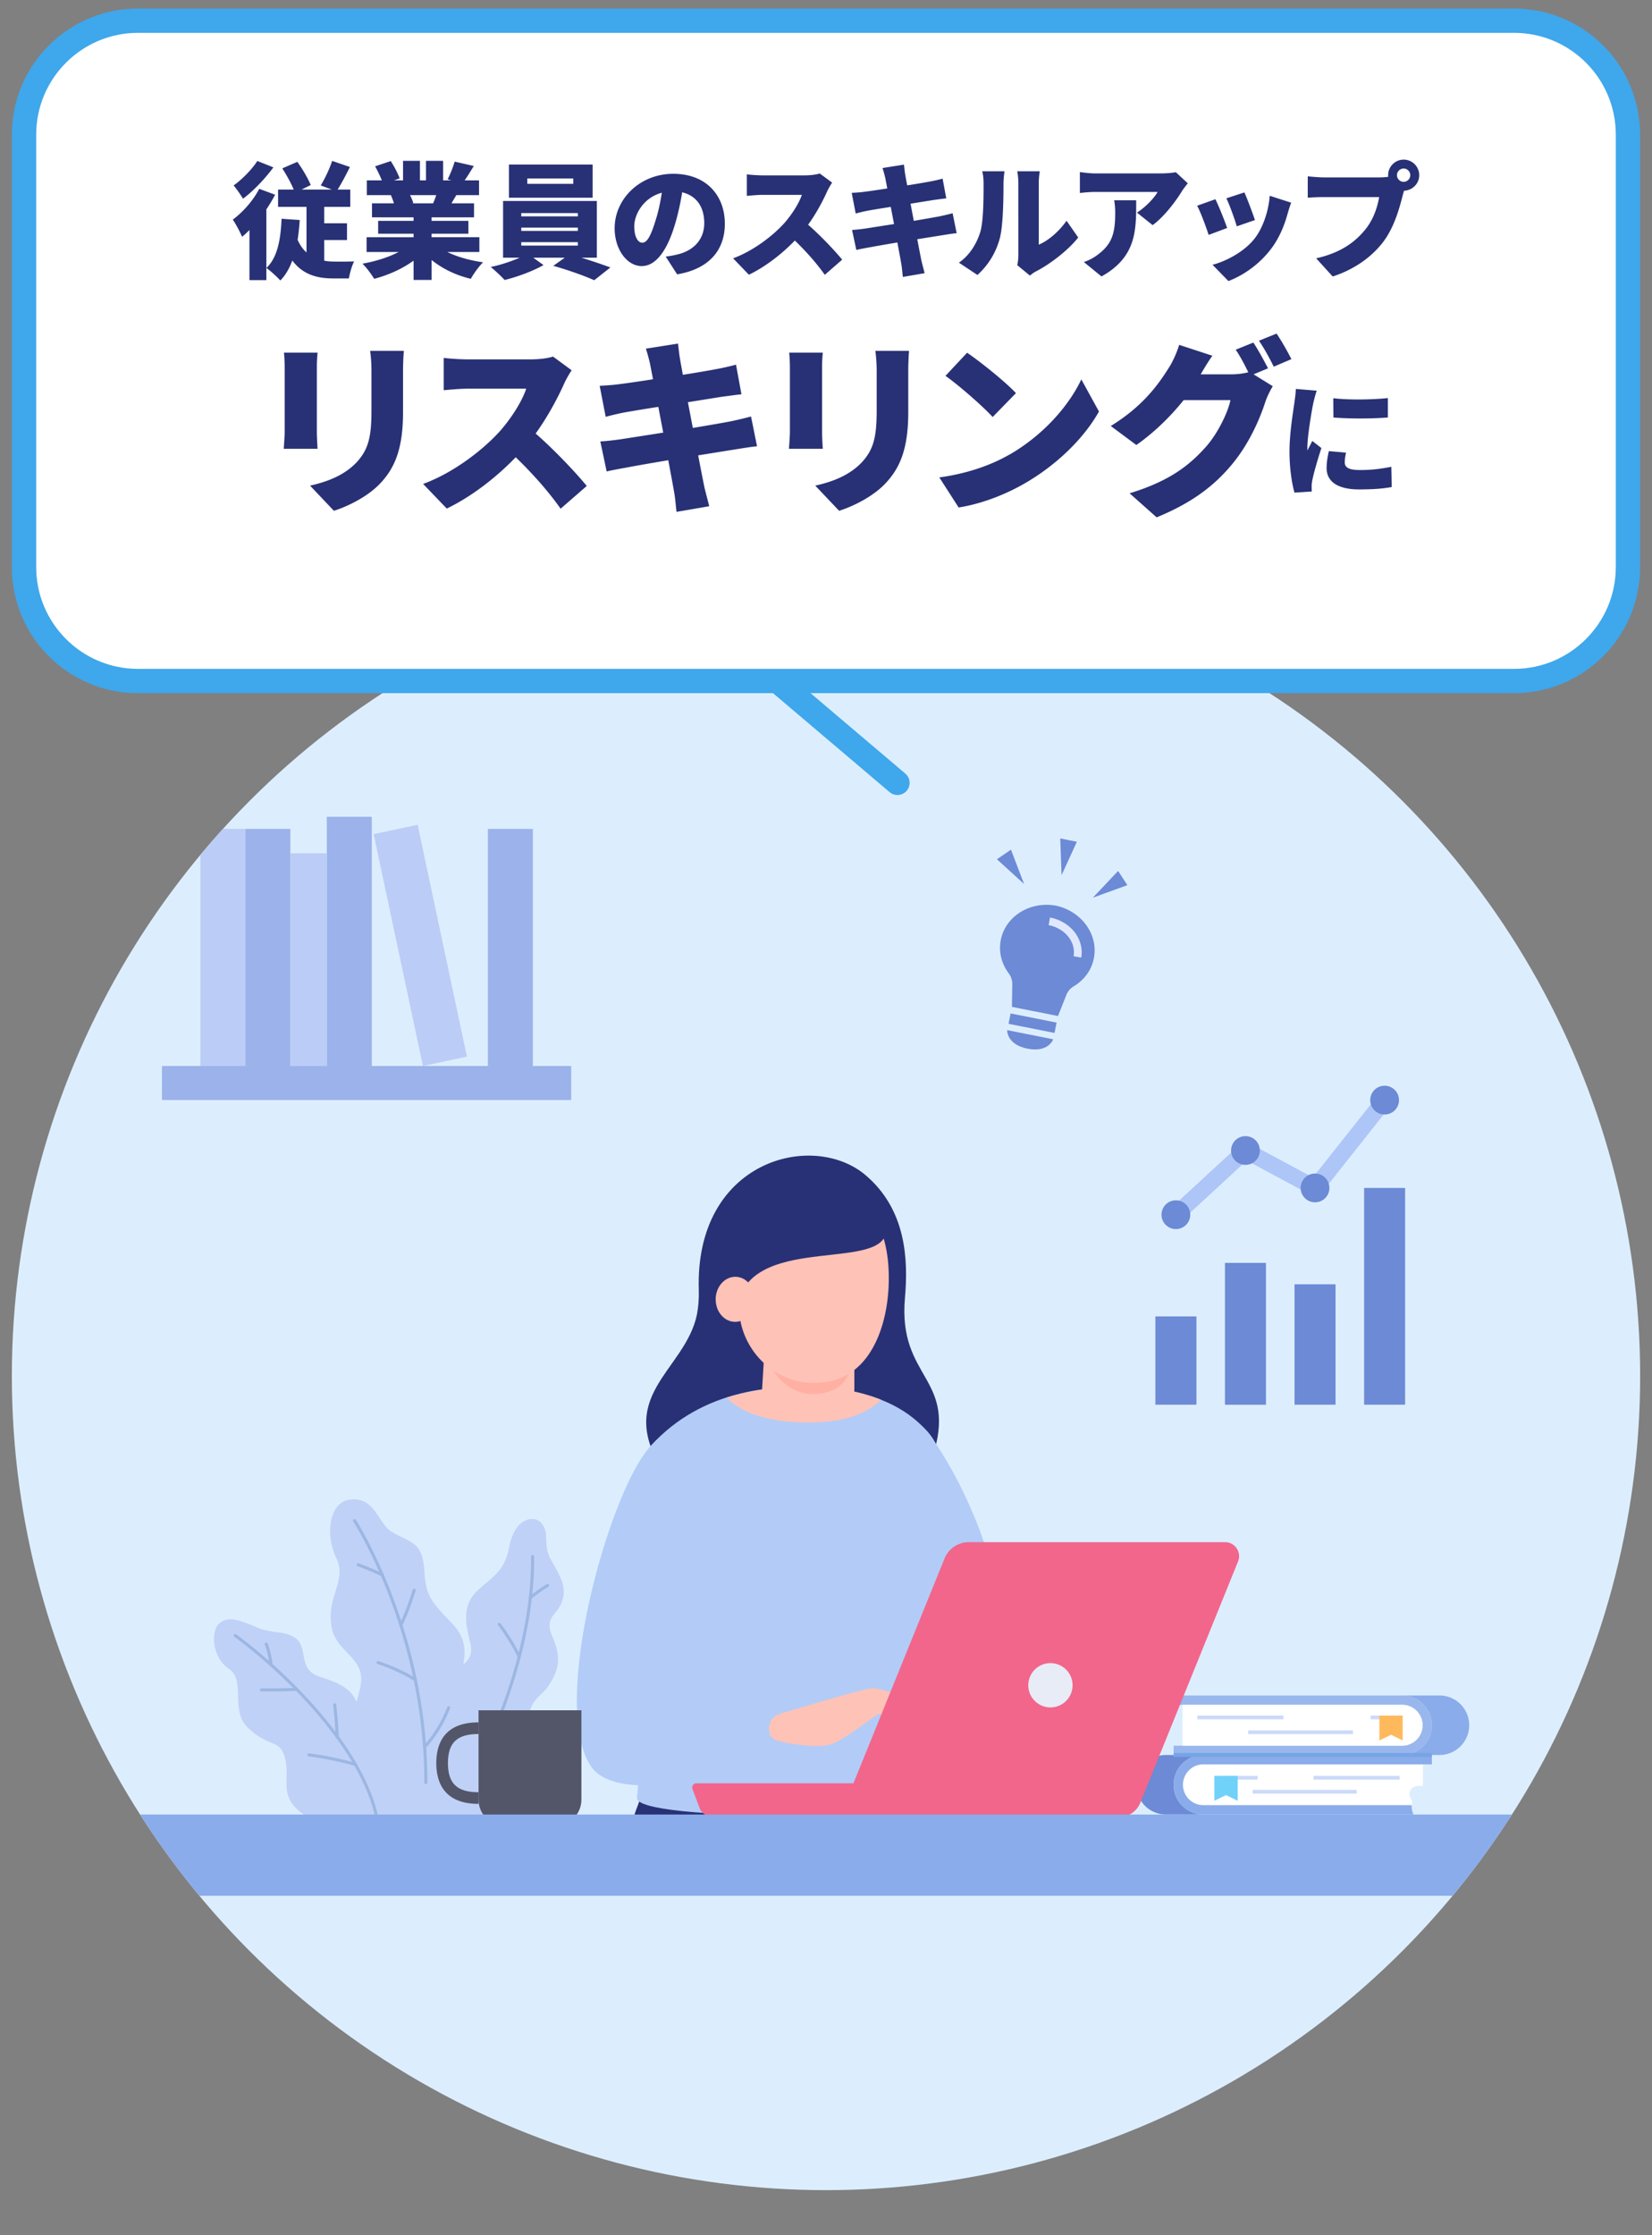
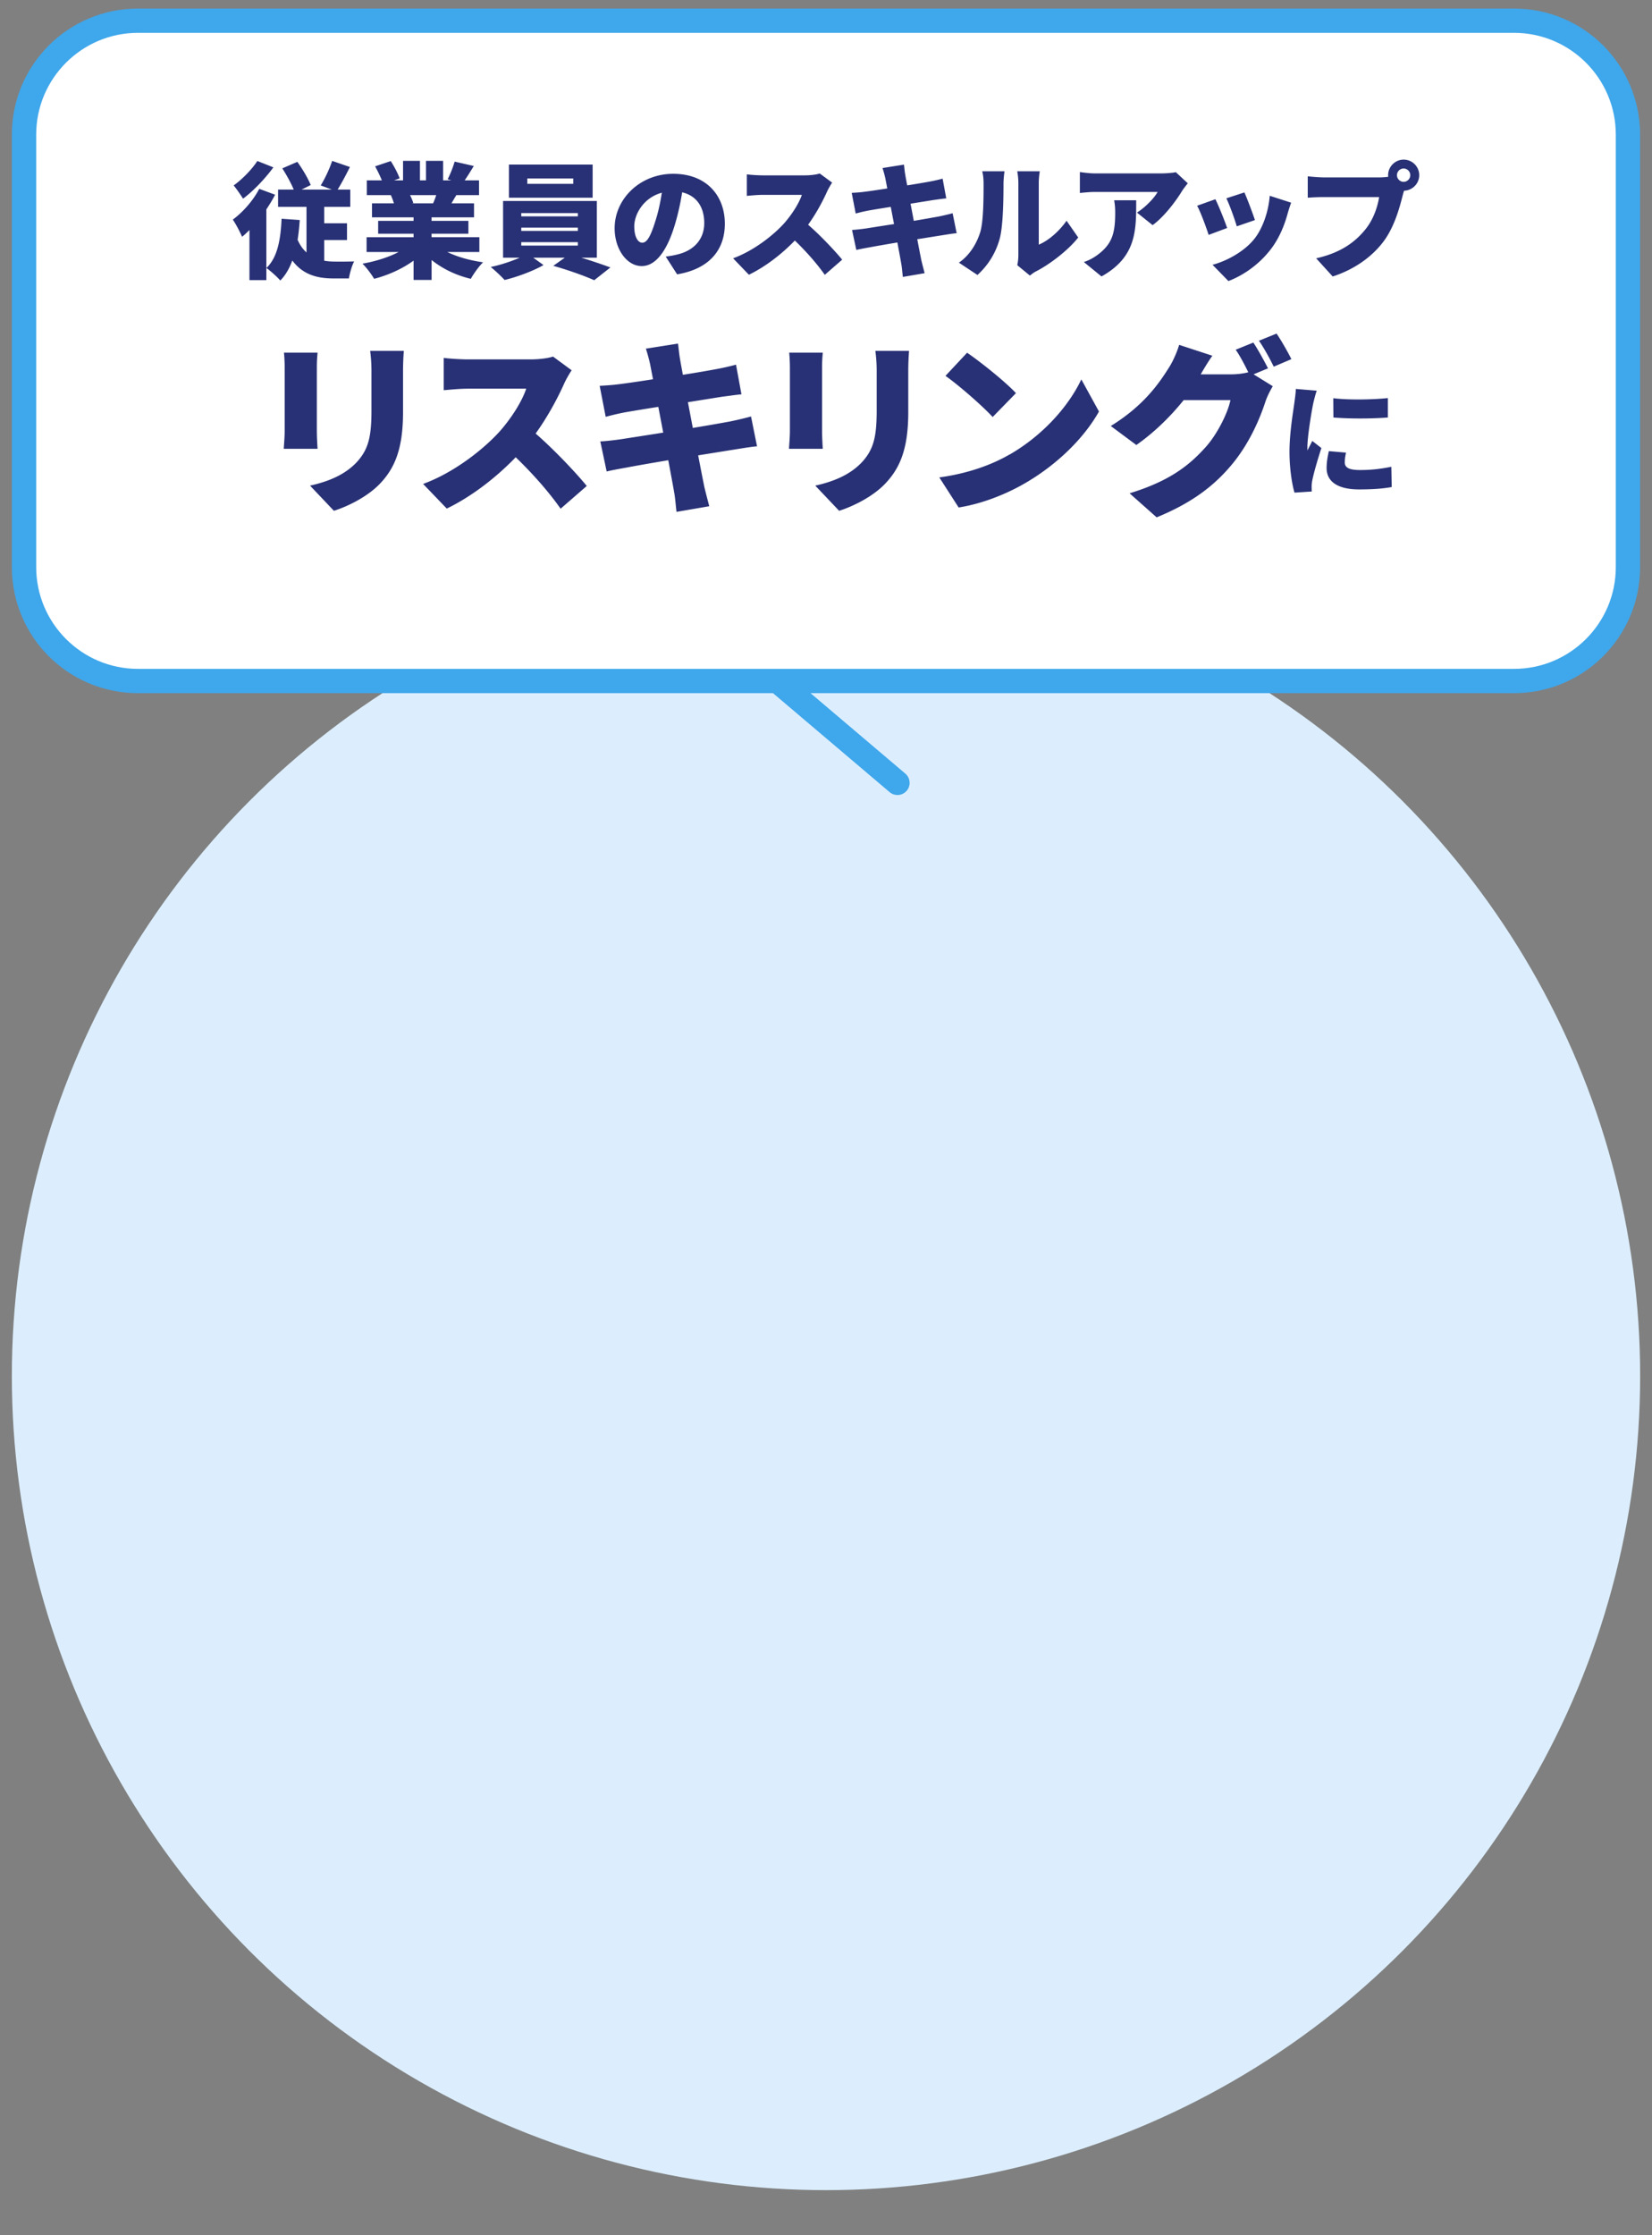
<svg xmlns="http://www.w3.org/2000/svg" id="_レイヤー_1" data-name="レイヤー 1" viewBox="0 0 340 460">
  <rect x="0" y="0" width="340" height="460" fill="#808080" stroke="none" />
  <defs>
    <clipPath id="clippath">
-       <circle class="cls-24" cx="170" cy="283.16" r="167.56" />
-     </clipPath>
+       </clipPath>
    <clipPath id="clippath-1">
      <path class="cls-24" d="M111.58 224.75h147.04v165.01H111.58z" />
    </clipPath>
    <clipPath id="clippath-2">
      <path class="cls-24" d="M131.11 370.01c.9-11.48 2.96-34.95 2.88-36.32-1.04-17.7-6.72-28.65-.09-36.1 10.51-11.81 25.82-12.13 31.51-12.23 5.76-.1 22.9.93 28.6 14.43 7.1 16.81 3.01 48.86-1.22 70.76-.78 4.04-62.06 4.35-61.68-.54z" />
    </clipPath>
    <style>.cls-5{fill:#fff}.cls-8{fill:#bbccf6}.cls-11{fill:#c0d1f7}.cls-14{fill:#8aacea}.cls-16{fill:#6c8ad5}.cls-17{fill:#9cb7e2}.cls-18{fill:#283175}.cls-19{fill:#535669}.cls-21{fill:#ccdaf9}.cls-24{fill:none}.cls-25{fill:#ffc2b6}.cls-26{fill:#b2ccf7}.cls-27{fill:#9bb2ea}</style>
  </defs>
  <circle cx="170" cy="283.16" r="167.56" fill="#dceefe" />
  <g clip-path="url(#clippath)">
    <path class="cls-11" d="M111.37 313.38c-1.51-1.69-5.44-.96-6.55 4.88-.92 4.86-2.94 5.85-6.34 8.86-3.95 3.5-2.32 8.2-1.65 11.2.76 3.42-1.76 4.24-4.03 6.34-2.27 2.1-2.72 7.23-1.05 11.08 1.67 3.86-3.12 2.83-5.08 6.56-2.63 5.02 3.39 17.44 12.18 15.14 9.7-2.53 11.42-12 10.22-19.77-1.2-7.79 1.79-7.82 3.69-10.57 2.53-3.65 2.68-6.3.95-10.24-1.73-3.94.68-4.3 1.75-6.76 1.34-3.09.21-5.17-2-8.99-1.96-3.4-.07-5.46-2.1-7.72z" />
    <path class="cls-17" d="M97.54 364.88a.324.324 0 01-.12-.44c.12-.21 12.09-21.66 11.88-44.12 0-.17.14-.32.31-.32.18 0 .32.14.32.31.21 22.63-11.84 44.22-11.96 44.44-.08.15-.27.2-.42.13z" />
    <path class="cls-17" d="M109 329.1s-.07-.04-.1-.08c-.11-.13-.1-.33.04-.45.06-.06 1.6-1.35 3.6-2.55a.31.31 0 01.43.11c.09.15.04.35-.11.43-1.95 1.17-3.49 2.47-3.51 2.48-.1.09-.24.1-.35.04zm-2.29 12.14a.294.294 0 01-.14-.15c-.01-.03-1.47-3.23-4.07-6.64a.307.307 0 01.06-.44c.14-.11.34-.08.44.06 2.64 3.47 4.13 6.73 4.14 6.76.07.16 0 .35-.16.42-.09.04-.19.04-.28 0zm-5.49 16s-.08-.06-.11-.1a.31.31 0 01.08-.44c.1-.07 2.45-1.7 5.82-2.79.17-.06.35.04.4.2.05.17-.04.35-.2.4-3.27 1.06-5.62 2.69-5.65 2.7-.1.07-.23.07-.33.02z" />
    <path class="cls-11" d="M71.63 308.68c-3.86.73-4.74 7.23-2.44 11.91 2.29 4.68-1.93 7.68-1 13.97.82 5.56 6.93 6.38 6.06 12.07-.87 5.68-6.51 15.68 2.99 23.91 7.16 6.2 19.9 3.38 21.77-4.5 1.41-5.97-.84-10.82-4.01-15.19-3-4.13 4.17-10.45-1.94-16.74-4.63-4.77-5.4-5.94-5.7-10.66-.4-6.46-2.87-5.84-6.82-8.26-2.75-1.69-3.43-7.55-8.91-6.51z" />
    <path class="cls-17" d="M87.5 367.14a.316.316 0 01-.17-.28c.04-30.97-14.48-53.52-14.63-53.75a.32.32 0 01.09-.44c.15-.1.34-.06.44.09.15.23 14.78 22.93 14.73 54.1a.316.316 0 01-.47.28z" />
    <path class="cls-17" d="M82.41 334.56a.326.326 0 01-.14-.42c1.49-2.98 2.65-6.92 2.66-6.96.05-.17.23-.26.39-.22.17.05.26.23.22.39-.01.04-1.19 4.04-2.7 7.07-.08.16-.27.22-.43.14zm-8.83-12.26a.31.31 0 01-.15-.39c.06-.16.24-.25.41-.19.03.01 3.06 1.14 5.02 2.13.13.1.22.27.14.43-.08.16-.27.22-.43.14-1.92-.98-4.92-2.09-4.95-2.1-.01 0-.02-.01-.04-.02zm4.08 20.14a.32.32 0 01-.15-.38c.05-.17.23-.26.4-.2 4.56 1.48 7.67 3.52 7.7 3.54.15.1.19.29.09.44-.1.15-.3.19-.44.09-.03-.02-3.07-2.02-7.55-3.47-.02 0-.03-.01-.05-.02zm9.64 17.27s-.06-.03-.08-.06a.326.326 0 010-.45c.03-.03 2.93-2.95 4.82-7.88.06-.16.25-.25.41-.18.17.06.25.25.18.41-1.93 5.06-4.84 7.98-4.96 8.1-.1.1-.25.12-.37.06z" />
    <path class="cls-11" d="M45.25 333.96c-1.93 1.52-1.74 7.08 1.89 9.51 3.49 2.34.2 8.59 3.81 12.04 4.5 4.3 6.61 2.23 7.7 6.3 1.32 4.96-2.18 8.5 5.79 12.79 3.52 1.89 13.15 5.55 17.9 2.47 6.8-4.41 3.8-15.37-2.16-17.59-6.09-2.27-5.91-3.05-6.2-6.41-.39-4.57-2.55-6.26-8.09-7.98-5.03-1.56-2.01-6.37-5.53-8.27-2.49-1.34-4.51-.57-7.76-2.02-3.04-1.35-5.57-2.23-7.34-.83z" />
    <path class="cls-17" d="M77.49 374.69a.31.31 0 01-.16-.22c-3.05-15.11-19.73-30.77-29.11-37.63-.14-.1-.17-.3-.07-.44s.3-.17.44-.07c9.45 6.92 26.27 22.71 29.35 38.02.03.17-.08.34-.25.37-.07.02-.15 0-.21-.03z" />
    <path class="cls-17" d="M55.63 342.87a.325.325 0 01-.17-.26c-.15-1.99-.95-4.14-.96-4.16-.06-.16.02-.35.19-.41.16-.06.35.02.41.19.03.09.83 2.26.99 4.34.01.17-.12.33-.29.34-.06 0-.12 0-.17-.04zm-1.97 5.18a.32.32 0 01-.17-.29c0-.17.15-.31.32-.31 4.16.06 7.23-.12 7.26-.12.18 0 .33.12.34.3.01.17-.12.32-.3.33-.03 0-3.13.18-7.31.12a.23.23 0 01-.14-.04zm15.59 9.61a.301.301 0 01-.17-.27c-.11-3.19-.5-6.48-.51-6.51-.02-.17.1-.33.28-.35.17-.02.33.1.35.28 0 .03.4 3.35.51 6.56 0 .18-.13.32-.31.33-.06 0-.11-.01-.16-.04zm-5.82 3.78a.332.332 0 01-.17-.32c.02-.17.18-.3.35-.28 4.79.57 9.54 1.94 9.59 1.95.16.05.27.22.22.39-.05.17-.22.26-.39.22-.05-.01-4.75-1.37-9.48-1.93-.04 0-.08-.02-.11-.03z" />
-     <path class="cls-27" d="M33.34 219.38h84.22v7H33.34z" />
    <path class="cls-8" d="M41.24 170.59h9.26v48.78h-9.26z" />
    <path class="cls-27" d="M50.5 170.59h9.26v48.78H50.5zm49.91 0h9.26v48.78h-9.26z" />
    <path class="cls-8" transform="rotate(-12 86.52 194.557)" d="M81.87 170.16h9.26v48.78h-9.26z" />
-     <path class="cls-27" d="M67.26 168.09h9.26v51.29h-9.26z" />
+     <path class="cls-27" d="M67.26 168.09v51.29h-9.26z" />
    <path class="cls-8" d="M59.75 175.6h7.51v43.78h-7.51z" />
    <path d="M288.58 348.92c3.38 0 6.12 2.74 6.12 6.13 0 1.69-.69 3.22-1.79 4.33a6.099 6.099 0 01-4.33 1.79h-47.04v-1.92h47.04c2.32 0 4.2-1.89 4.2-4.2s-1.88-4.21-4.2-4.21h-47.04v-1.92h47.04z" fill="#99b7ed" />
    <path class="cls-14" d="M296.26 348.92c3.38 0 6.12 2.74 6.12 6.13 0 1.69-.69 3.22-1.79 4.33a6.099 6.099 0 01-4.33 1.79h-7.68c1.69 0 3.22-.69 4.33-1.79a6.099 6.099 0 001.79-4.33c0-3.39-2.74-6.13-6.12-6.13h7.68z" />
    <path class="cls-5" d="M288.58 350.84c2.32 0 4.2 1.89 4.2 4.21s-1.88 4.2-4.2 4.2h-45.2v-8.41h45.2z" />
    <path class="cls-21" d="M246.42 353.06h17.73v.77h-17.73zm35.67 0h4.28v.77h-4.28zm-25.2 3.04h21.57v.77h-21.57z" />
-     <path class="cls-16" d="M239.98 361.17c-3.38 0-6.12 2.74-6.12 6.13 0 1.69.69 3.22 1.79 4.33a6.099 6.099 0 004.33 1.79h7.68a6.14 6.14 0 01-4.33-1.79 6.099 6.099 0 01-1.79-4.33c0-3.39 2.74-6.13 6.12-6.13h-7.68z" />
    <path fill="#ffb95d" d="M288.69 358.18l-2.4-1.17-2.4 1.17v-5.12h4.8v5.12z" />
    <path class="cls-5" d="M290.64 370.7c-.53-.78-.84-1.87-.17-2.58.39-.41.96-.62 1.68-.62.24 0 .47.02.7.06v-4.47h-45.2c-2.32 0-4.2 1.89-4.2 4.21s1.88 4.2 4.2 4.2h42.88c.01-.26.04-.53.1-.8z" />
    <path class="cls-21" transform="rotate(180 279.195 365.855)" d="M270.33 365.47h17.73v.77h-17.73z" />
    <path class="cls-21" transform="rotate(180 255.415 365.855)" d="M251.99 365.47h6.84v.77h-6.84z" />
    <path class="cls-21" transform="rotate(180 268.52 368.735)" d="M257.81 368.35h21.42v.77h-21.42z" />
    <path fill="#70d2f9" d="M254.73 370.59l-2.4-1.17-2.41 1.17v-5.12h4.81v5.12z" />
-     <path class="cls-14" d="M290.87 373.31c-.25-.54-.36-1.16-.33-1.81h-42.88c-2.32 0-4.2-1.89-4.2-4.2s1.88-4.21 4.2-4.21h47.04v-1.92h-47.04c-3.38 0-6.12 2.74-6.12 6.13 0 1.69.69 3.22 1.79 4.33a6.099 6.099 0 004.33 1.79h43.15s.03-.07.06-.11z" />
    <path fill="#77a4e5" d="M241.54 360.75h53.16v.83h-53.16z" />
    <path fill="#adc6f7" d="M243.15 251.23l-2.29-2.49 15.21-14.03 14.13 7.6 13.44-16.96 2.65 2.1-15.2 19.18-14.5-7.8-13.44 12.4z" />
    <path class="cls-16" d="M259.29 236.77c0 1.63-1.32 2.96-2.96 2.96s-2.96-1.32-2.96-2.96 1.32-2.96 2.96-2.96 2.96 1.32 2.96 2.96zm14.32 7.7c0 1.63-1.32 2.96-2.96 2.96s-2.96-1.32-2.96-2.96 1.32-2.96 2.96-2.96 2.96 1.32 2.96 2.96zm-28.64 5.51c0 1.63-1.32 2.96-2.96 2.96s-2.96-1.32-2.96-2.96 1.32-2.96 2.96-2.96 2.96 1.32 2.96 2.96zm-7.18 20.93h8.45v18.17h-8.45zm14.32-11.01h8.44v29.19h-8.44zm14.32 4.4h8.44v24.78h-8.44zm14.32-19.83h8.44v44.61h-8.44zm7.18-18.07c0 1.63-1.32 2.96-2.96 2.96s-2.96-1.32-2.96-2.96 1.32-2.96 2.96-2.96 2.96 1.32 2.96 2.96zm-74.91-18.25l4.73.94 1.71-4.32c.29-.73.8-1.36 1.47-1.76 2.09-1.23 3.65-3.21 4.17-5.65 1.06-4.91-2.42-9.82-7.77-10.98-5.39-.98-10.48 2.24-11.38 7.18-.45 2.46.24 4.88 1.7 6.82.47.63.7 1.4.69 2.19l-.07 4.64 4.73.94zm3.74 5.73l-9.47-1.88s-.16 2.95 4.19 3.81c4.34.86 5.28-1.93 5.28-1.93z" />
-     <path class="cls-16" transform="rotate(-78.76 212.52 210.545)" d="M211.41 205.72h2.17v9.65h-2.17z" />
    <path class="cls-16" d="M219.92 172.89l1.71.34-3.15 6.88-.27-7.56 1.71.34zm-13.29 2.95l1.44-.98 2.7 7.07-5.59-5.1 1.45-.99zm23.49 3.4l.95 1.46.96 1.46-7.11 2.58 5.2-5.5z" />
    <path d="M220.96 196.79c.23-1.27-.08-2.59-.87-3.73-.94-1.36-2.53-2.35-4.27-2.67l.28-1.57c2.15.39 4.12 1.62 5.3 3.33 1.03 1.49 1.44 3.24 1.13 4.93l-1.57-.29z" fill="#dee9ff" />
    <g clip-path="url(#clippath-1)">
      <path class="cls-18" d="M143.43 270.55c.3-1.59.45-3.27.39-5.09-.84-26.68 23.44-32.84 34.31-23.63 8.4 7.11 8.81 17.43 8.12 25.25-1.5 16.97 11.15 16.28 5.58 33.08-7.03 21.19-44.07 19.14-54.76 3.48-11.16-16.34 3.88-21.34 6.36-33.08zm-9.61 133.52c-5.9-1.68-9.32-16.81-1.62-34.87l50.88-2.73s33.19-2.23 39.71 12.68c4.69 10.73-4.04 24.91-4.04 24.91h-84.92z" />
      <path class="cls-26" d="M131.11 370.01c.9-11.48 2.96-34.95 2.88-36.32-1.04-17.7-6.78-28.7-.09-36.1 10.94-12.1 25.82-12.13 31.51-12.23 5.76-.1 22.9.93 28.6 14.43 7.1 16.81 3.01 48.86-1.22 70.76-.78 4.04-62.06 4.35-61.68-.54z" />
      <g clip-path="url(#clippath-2)">
        <path class="cls-25" d="M146.2 278.86c-.19 7.98 6.06 14.51 22.25 13.83 13.62-.57 16.94-8.88 16.11-13.26-.86-4.56-1.69-10.63-19.11-9.98-7.7.29-19.11 3.28-19.25 9.41z" />
      </g>
      <path class="cls-26" d="M192.44 296.9s8.89 12.28 12.78 30.15c2.05 9.42-1.49 14.71-6.13 13.98-4.64-.73-17.73-29.15-18.8-41.83-1.07-12.68 9.33-8.09 12.15-2.31z" />
      <path class="cls-25" d="M197.85 377.01c5.33 1.41 9.44 7.37 4.46 22.15-5.45 16.17-12.53 34.35-28.29 77.67-.54 1.76-4.04 2.11-6.72 1.43-3.76-.94-5.98-3.07-5.42-5 13.04-52.06 12.93-63.2 17.56-78.4 5.47-17.98 12.57-19.39 18.41-17.85z" />
      <path class="cls-25" d="M217.98 377.01c5.33 1.41 9.44 7.37 4.46 22.15-5.45 16.17-12.53 34.35-28.29 77.67-.54 1.76-4.04 2.11-6.72 1.43-3.76-.94-5.98-3.07-5.42-5 13.04-52.06 12.93-63.2 17.56-78.4 5.47-17.98 12.57-19.39 18.41-17.85z" />
      <path class="cls-26" d="M166.74 360c-6.26-4.12-2.35-11.06 4.3-12.2l-31.79-1.24c-4.58.08 2.67-25.98 4.41-35.59 2.93-16.22-2.13-22.52-10.35-12.65-8.22 9.87-20.2 52.78-11.64 65.24 7.18 10.45 45.08-3.57 45.08-3.57z" />
      <path class="cls-25" d="M160.38 352.73s16.8-5.1 19.07-5.31c1.94-.18 11.07 3.47 13.55 4.57 2.24 1 1.14 3.96-1.58 3.23-2.27-.61-9.48-2.71-10.59-2.47-.85.18-7.38 5.75-10.3 6.35-2.9.6-8.8-.25-10.88-1s-1.85-4.58.72-5.36z" />
      <path d="M143.94 371.97l-1.43-3.81a.867.867 0 01.81-1.17h32.33l18.74-46.25c.82-2.03 2.8-3.37 5-3.37h52.75c2.04 0 3.43 2.07 2.67 3.96l-20.13 49.68a4.722 4.722 0 01-4.38 2.95h-83.5c-1.27 0-2.42-.79-2.86-1.98z" fill="#f2668c" />
      <circle cx="216.19" cy="346.82" r="4.56" fill="#e7ecf7" />
      <path class="cls-25" d="M175.8 276.79s.09 8 0 12.09c-.05 2.36-19.26 1.97-19.13-.01.25-3.84.74-12.5.74-12.5l18.39.43z" />
      <path d="M175.3 278.6s1.02 7.52-7.04 8.26c-7.12.65-10.78-6.57-10.15-8.67.63-2.11 15.05-4.33 17.18.41z" fill="#ffb0a3" />
      <path class="cls-25" d="M171.06 284.21c9.59-2.18 12.55-14.66 11.74-24.19-.89-10.49-6.68-16.52-17.06-15.68-13.88 1.13-14.22 13.9-13.6 25.49.47 8.83 8.82 16.67 18.92 14.37z" />
      <path class="cls-18" d="M148.57 268c-.52-9.01 5.18-24.82 15-27.27 7.07-1.76 15.83.79 18.6 10.6 3.03 10.73-22.45 3.01-29.09 13.82-2.14 3.49-4.34 5.87-4.51 2.85z" />
      <path class="cls-25" d="M147.3 267.32c-.05 2.56 1.71 4.67 3.93 4.71 2.22.04 4.06-2 4.1-4.56.05-2.56-1.71-4.67-3.93-4.71-2.22-.04-4.06 2-4.11 4.56z" />
    </g>
    <path class="cls-19" d="M98.48 371.23c-7.18 0-8.69-4.56-8.69-8.39s1.51-8.39 8.69-8.39v2.4c-4.41 0-6.29 1.79-6.29 5.99s1.88 5.99 6.29 5.99v2.4z" />
    <path class="cls-19" d="M103.84 351.97h10.44c2.96 0 5.36 2.4 5.36 5.36v18.4H98.47v-18.4c0-2.96 2.4-5.36 5.36-5.36z" transform="rotate(180 109.065 363.85)" />
    <path class="cls-14" d="M11.19 373.42h329.79v16.72H11.19z" />
  </g>
  <path stroke="#3fa7eb" stroke-linecap="round" stroke-linejoin="round" stroke-width="5" fill="#fff" d="M159.15 139.42l25.56 21.69" />
  <rect class="cls-5" x="4.94" y="4.26" width="330.11" height="135.9" rx="23.44" ry="23.44" />
  <path d="M311.61 6.76c11.55 0 20.94 9.39 20.94 20.94v89.01c0 11.55-9.39 20.94-20.94 20.94H28.39c-11.55 0-20.94-9.39-20.94-20.94V27.7c0-11.55 9.39-20.94 20.94-20.94h283.22m0-5H28.39C14.06 1.76 2.44 13.37 2.44 27.7v89.01c0 14.33 11.61 25.94 25.94 25.94h283.23c14.33 0 25.94-11.61 25.94-25.94V27.7c0-14.33-11.61-25.94-25.94-25.94z" fill="#3fa7eb" />
  <path class="cls-18" d="M56.62 40.07c-.52 1.01-1.13 2.01-1.8 3.02v14.56h-3.48V47.34c-.52.52-1 .98-1.52 1.39-.33-.8-1.31-2.71-1.91-3.53 2.06-1.52 4.2-3.92 5.44-6.34l3.27 1.21zm-.36-5.62c-1.68 2.29-4.1 4.85-6.24 6.44-.46-.75-1.37-2.06-1.93-2.73 1.78-1.26 3.84-3.4 4.87-5.03l3.3 1.31zm10.46 19.2c.7.13 1.44.18 2.17.18.77.03 2.99 0 4-.03-.46.82-.93 2.53-1.08 3.5h-3.22c-3.38 0-6.29-.82-8.43-3.69-.59 1.62-1.39 3.02-2.47 4.12-.57-.67-2.04-2.01-2.86-2.58 2.27-2.14 2.94-5.85 3.12-10.13l3.74.26c-.1 1.42-.23 2.78-.44 4.07.49 1.11 1.11 1.96 1.83 2.6v-9.38h-5.85v-3.56h3.22c-.54-1.31-1.5-3.04-2.35-4.36l3.09-1.34c1.08 1.47 2.22 3.43 2.76 4.77l-1.88.93h6.21l-2.27-.85c.83-1.34 1.83-3.43 2.35-5.05l3.66 1.26c-.85 1.7-1.75 3.4-2.53 4.64h2.6v3.56h-5.36v3.38h4.69v3.45h-4.69v4.23zm25.36-1.78c2.04 1 4.64 1.73 7.35 2.11-.85.8-1.96 2.37-2.53 3.4-3.04-.72-5.82-2.06-8.07-3.87v4.1h-3.71v-3.97c-2.32 1.68-5.21 2.99-8.12 3.74-.52-.9-1.6-2.35-2.4-3.12 2.66-.46 5.36-1.31 7.45-2.4h-6.6v-3.04h9.67v-.72h-7.29v-2.65h7.29v-.72h-8.56v-2.89h4.51c-.15-.54-.41-1.19-.62-1.68H75.5v-3.04h3.09c-.36-.9-.9-2.01-1.39-2.89l3.22-1.08c.7 1.08 1.49 2.58 1.83 3.56l-1.16.41h1.86V33.1h3.48v4.02h1.24V33.1h3.53v4.02h1.7l-.77-.23a21.26 21.26 0 001.44-3.63l3.94.9c-.67 1.11-1.31 2.14-1.88 2.96h2.96v3.04h-4.67c-.36.59-.7 1.16-1 1.68h4.64v2.89h-8.74v.72h7.58v2.65h-7.58v.72h9.84v3.04h-6.6zm-7.68-11.7c.28.57.54 1.19.67 1.62l-.31.05h4.38c.23-.52.46-1.11.64-1.68h-5.39zm35.23 12.86c2.14.64 4.38 1.42 6 2.01l-3.33 2.63c-2.06-.93-5.64-2.19-8.43-2.96l2.37-1.68h-6.49l2.11 1.52c-2.06 1.19-5.41 2.45-8.01 3.07-.7-.77-1.96-1.96-2.86-2.68 1.98-.39 4.25-1.16 5.98-1.91h-3.43V41.36h19.3v11.67h-3.22zm2.34-12.34h-17.22v-6.83h17.22v6.83zm-14.69 3.84h11.65v-.67h-11.65v.67zm0 2.99h11.65v-.67h-11.65v.67zm0 3.02h11.65v-.7h-11.65v.7zm10.7-13.81h-9.46v1.11h9.46v-1.11zm19.05 16.07c1.08-.13 1.78-.28 2.5-.46 3.25-.8 5.41-3.07 5.41-6.42s-1.6-5.64-4.54-6.34c-.33 2.06-.8 4.3-1.5 6.65-1.52 5.1-3.81 8.53-6.83 8.53s-5.57-3.43-5.57-7.78c0-6.06 5.23-11.21 12.06-11.21s10.62 4.48 10.62 10.28c0 5.36-3.17 9.3-9.82 10.41l-2.35-3.66zm-.82-13.14c-3.79 1.03-5.67 4.46-5.67 6.91 0 2.22.77 3.38 1.65 3.38 1.03 0 1.8-1.55 2.71-4.51.57-1.73 1-3.76 1.31-5.77zm35.06-2.09c-.23.34-.77 1.24-1.06 1.88-.85 1.91-2.22 4.48-3.89 6.8 2.5 2.16 5.59 5.44 7.01 7.19l-3.58 3.12c-1.65-2.35-3.84-4.82-6.16-7.06-2.71 2.81-6.08 5.41-9.46 7.04l-3.25-3.38c4.17-1.52 8.25-4.69 10.54-7.24 1.67-1.91 3.07-4.18 3.61-5.82h-8.02c-1.16 0-2.58.15-3.3.21v-4.43c.9.13 2.55.21 3.3.21h8.61c1.29 0 2.5-.18 3.09-.39l2.55 1.88zM196.87 48c-.77.05-1.96.26-2.94.41-1.13.18-3.04.49-5.15.82.36 1.88.67 3.48.85 4.36.18.77.44 1.73.67 2.63l-4.48.77c-.13-1-.18-1.93-.33-2.71-.13-.8-.44-2.42-.8-4.38-2.45.41-4.66.8-5.72 1-1.16.21-2.14.39-2.73.54l-.88-4.12c.72-.03 2.01-.18 2.89-.31 1.13-.18 3.32-.52 5.75-.9l-.67-3.53c-2.14.33-4 .64-4.69.77-.93.18-1.65.36-2.53.59l-.82-4.25c.9-.05 1.73-.1 2.53-.21.82-.1 2.68-.36 4.79-.7l-.41-2.14c-.18-.77-.36-1.42-.57-2.06l4.41-.7c.08.52.15 1.47.28 2.11.05.39.21 1.16.39 2.16 1.98-.31 3.74-.62 4.56-.77.85-.15 2.01-.41 2.73-.62l.75 4.07c-.67.05-1.86.23-2.68.34l-4.67.75.67 3.53c2.14-.36 4.07-.7 5.16-.9 1-.21 2.09-.46 2.83-.67l.83 4.1zm.48 6.06c2.34-1.62 3.66-4.05 4.33-6.08.72-2.11.75-6.86.75-10.08 0-1.21-.1-1.96-.28-2.65h4.59s-.21 1.37-.21 2.6c0 3.17-.08 8.56-.75 11.16-.8 2.99-2.37 5.54-4.61 7.58l-3.81-2.53zm12.01.52c.13-.54.23-1.34.23-2.14V37.65c0-1.26-.23-2.4-.23-2.4H214s-.21 1.16-.21 2.42v12.68c1.93-.8 4.12-2.65 5.72-4.92l2.4 3.45c-2.09 2.65-5.85 5.52-8.71 6.98-.59.31-.88.59-1.24.85l-2.6-2.14zm35.1-16.86c-.31.39-.9 1.13-1.16 1.55-1.31 2.17-3.76 5.39-6.08 7.06L234 43.75c1.91-1.21 3.68-3.17 4.25-4.25h-12.73c-1.13 0-1.93.08-3.27.21v-4.3c1.06.15 2.14.28 3.27.28h13.38c.85 0 2.55-.1 3.09-.26l2.47 2.29zm-10.62 3.5c0 6.06.13 11.62-7.14 15.67l-3.63-2.96c.9-.31 1.86-.75 2.94-1.57 2.86-2.17 3.51-4.36 3.51-8.56 0-.9-.05-1.65-.21-2.58h4.54zm18.72 5.7l-3.81 1.42c-.44-1.39-1.67-4.77-2.37-6l3.76-1.34c.72 1.44 1.91 4.43 2.42 5.93zm13.17-5.21c-.36 1.01-.54 1.62-.72 2.24-.67 2.47-1.75 5.1-3.45 7.32-2.4 3.14-5.64 5.39-8.74 6.57l-3.27-3.35c2.73-.7 6.5-2.65 8.63-5.36 1.7-2.14 2.91-5.64 3.14-8.84l4.41 1.42zm-7.45 3.58l-3.74 1.29c-.36-1.29-1.44-4.33-2.14-5.77l3.71-1.21c.52 1.13 1.78 4.48 2.17 5.7zm25.58-8.78c.44 0 1.16-.03 1.86-.13-.03-.1-.03-.23-.03-.33 0-1.75 1.44-3.2 3.2-3.2s3.2 1.44 3.2 3.2-1.42 3.14-3.12 3.2c-.13.39-.23.77-.31 1.08-.62 2.42-1.67 6.34-3.89 9.33-2.32 3.12-5.95 5.77-10.49 7.24l-3.4-3.74c5.18-1.16 8.09-3.43 10.13-5.95 1.65-2.04 2.5-4.59 2.83-6.65H272.5c-1.26 0-2.68.08-3.35.13v-4.41c.8.1 2.5.23 3.35.23h11.37zm6.39-.46c0-.75-.62-1.37-1.37-1.37s-1.37.62-1.37 1.37.62 1.37 1.37 1.37 1.37-.62 1.37-1.37zM65.36 72.56c-.08.97-.15 1.66-.15 3.05v13.15c0 .97.08 2.59.15 3.6H58.4c.04-.77.19-2.44.19-3.63V75.62c0-.73-.04-2.09-.15-3.05h6.92zm17.75-.35c-.08 1.16-.16 2.47-.16 4.18v8.43c0 7.77-1.82 11.64-4.76 14.73-2.59 2.71-6.65 4.68-9.47 5.57l-4.91-5.18c4.02-.89 7.19-2.32 9.51-4.72 2.59-2.75 3.13-5.49 3.13-10.83v-8c0-1.7-.12-3.02-.27-4.18h6.92zm34.55 3.98c-.35.5-1.16 1.86-1.58 2.82-1.28 2.86-3.33 6.73-5.84 10.21 3.75 3.25 8.39 8.16 10.52 10.79l-5.38 4.68c-2.47-3.52-5.76-7.23-9.24-10.59-4.06 4.21-9.13 8.12-14.19 10.56l-4.87-5.07c6.26-2.28 12.37-7.04 15.81-10.86 2.51-2.86 4.6-6.26 5.41-8.74H96.27c-1.74 0-3.87.23-4.95.31v-6.65c1.35.19 3.83.31 4.95.31h12.91c1.93 0 3.75-.27 4.64-.58l3.83 2.82zm38.17 15.66c-1.16.08-2.94.39-4.41.62-1.7.27-4.56.73-7.73 1.24.54 2.82 1.01 5.22 1.28 6.53.27 1.16.66 2.59 1 3.94l-6.73 1.16c-.19-1.51-.27-2.9-.5-4.06-.19-1.2-.66-3.63-1.2-6.57-3.67.62-7 1.2-8.58 1.51-1.74.31-3.21.58-4.1.81l-1.31-6.19c1.08-.04 3.02-.27 4.33-.46 1.7-.27 4.99-.77 8.62-1.35l-1.01-5.3c-3.21.5-5.99.97-7.04 1.16-1.39.27-2.47.54-3.79.89l-1.24-6.38c1.35-.08 2.59-.15 3.79-.31 1.24-.15 4.02-.54 7.19-1.04l-.62-3.21c-.27-1.16-.54-2.13-.85-3.09l6.61-1.04c.12.77.23 2.2.42 3.17.08.58.31 1.74.58 3.25 2.98-.46 5.61-.93 6.84-1.16 1.28-.23 3.02-.62 4.1-.93l1.12 6.11c-1 .08-2.78.35-4.02.5l-7 1.12 1.01 5.3c3.21-.54 6.11-1.04 7.73-1.35 1.51-.31 3.13-.7 4.25-1.01l1.24 6.15zm13.51-19.29c-.08.97-.15 1.66-.15 3.05v13.15c0 .97.08 2.59.15 3.6h-6.96c.04-.77.19-2.44.19-3.63V75.62c0-.73-.04-2.09-.15-3.05h6.92zm17.75-.35c-.08 1.16-.16 2.47-.16 4.18v8.43c0 7.77-1.82 11.64-4.76 14.73-2.59 2.71-6.65 4.68-9.47 5.57l-4.91-5.18c4.02-.89 7.19-2.32 9.51-4.72 2.59-2.75 3.13-5.49 3.13-10.83v-8c0-1.7-.12-3.02-.27-4.18h6.92zm20.69 21.34c6.96-4.02 12.18-10.01 14.77-15.47l3.63 6.61c-3.09 5.49-8.58 10.87-15.04 14.65-3.94 2.32-8.97 4.33-13.84 5.1l-3.98-6.19c5.68-.77 10.67-2.51 14.46-4.72zm1.31-12.64l-4.79 4.91c-2.05-2.24-6.92-6.5-9.71-8.47l4.45-4.76c2.67 1.82 7.73 5.84 10.05 8.31zm48.92-3.87l3.94 2.44c-.5.85-1.12 2.01-1.51 3.17-1.04 3.21-3.13 8.31-6.69 12.68-3.75 4.6-8.43 8.16-15.7 11.14l-5.57-4.95c8.35-2.55 12.37-5.84 15.66-9.51 2.44-2.71 4.6-7.15 5.1-9.67h-9.63c-2.75 3.44-6.19 6.77-9.74 9.24l-5.26-3.91c6.84-4.21 9.98-8.85 12.02-12.1.7-1.08 1.62-3.09 2.05-4.6l6.84 2.24c-.89 1.24-1.82 2.82-2.4 3.83h6.23c1.16 0 2.55-.15 3.56-.43-.73-1.51-1.7-3.36-2.59-4.64l3.63-1.47c.97 1.43 2.32 3.94 3.02 5.3l-2.98 1.24zm4.72-8.39c1.01 1.47 2.4 3.94 3.05 5.26l-3.63 1.55c-.77-1.58-2.01-3.87-3.05-5.34l3.63-1.47zM271 80.41c-.23.57-.62 2.14-.72 2.6-.28 1.31-1.21 6.73-1.21 9.1 0 .08 0 .49.03.59.33-.72.64-1.24.98-1.96l1.88 1.47c-.77 2.32-1.57 5.13-1.86 6.57-.08.36-.15.98-.15 1.21 0 .28 0 .75.03 1.16l-3.56.23c-.51-1.73-1.03-4.95-1.03-8.4 0-3.92.75-8.17 1-10.05.1-.77.28-1.93.31-2.89l4.3.36zm6.03 12.73c-.18.8-.26 1.37-.26 2.04 0 1.13 1.06 1.55 3.14 1.55 2.29 0 4.12-.21 6.44-.67l.08 4.17c-1.68.31-3.71.49-6.73.49-4.46 0-6.67-1.67-6.67-4.38 0-1.16.18-2.27.46-3.5l3.53.31zm8.61-11.21v3.99c-3.35.26-7.81.28-11.21 0l-.03-3.97c3.33.41 8.38.28 11.24-.03z" />
</svg>